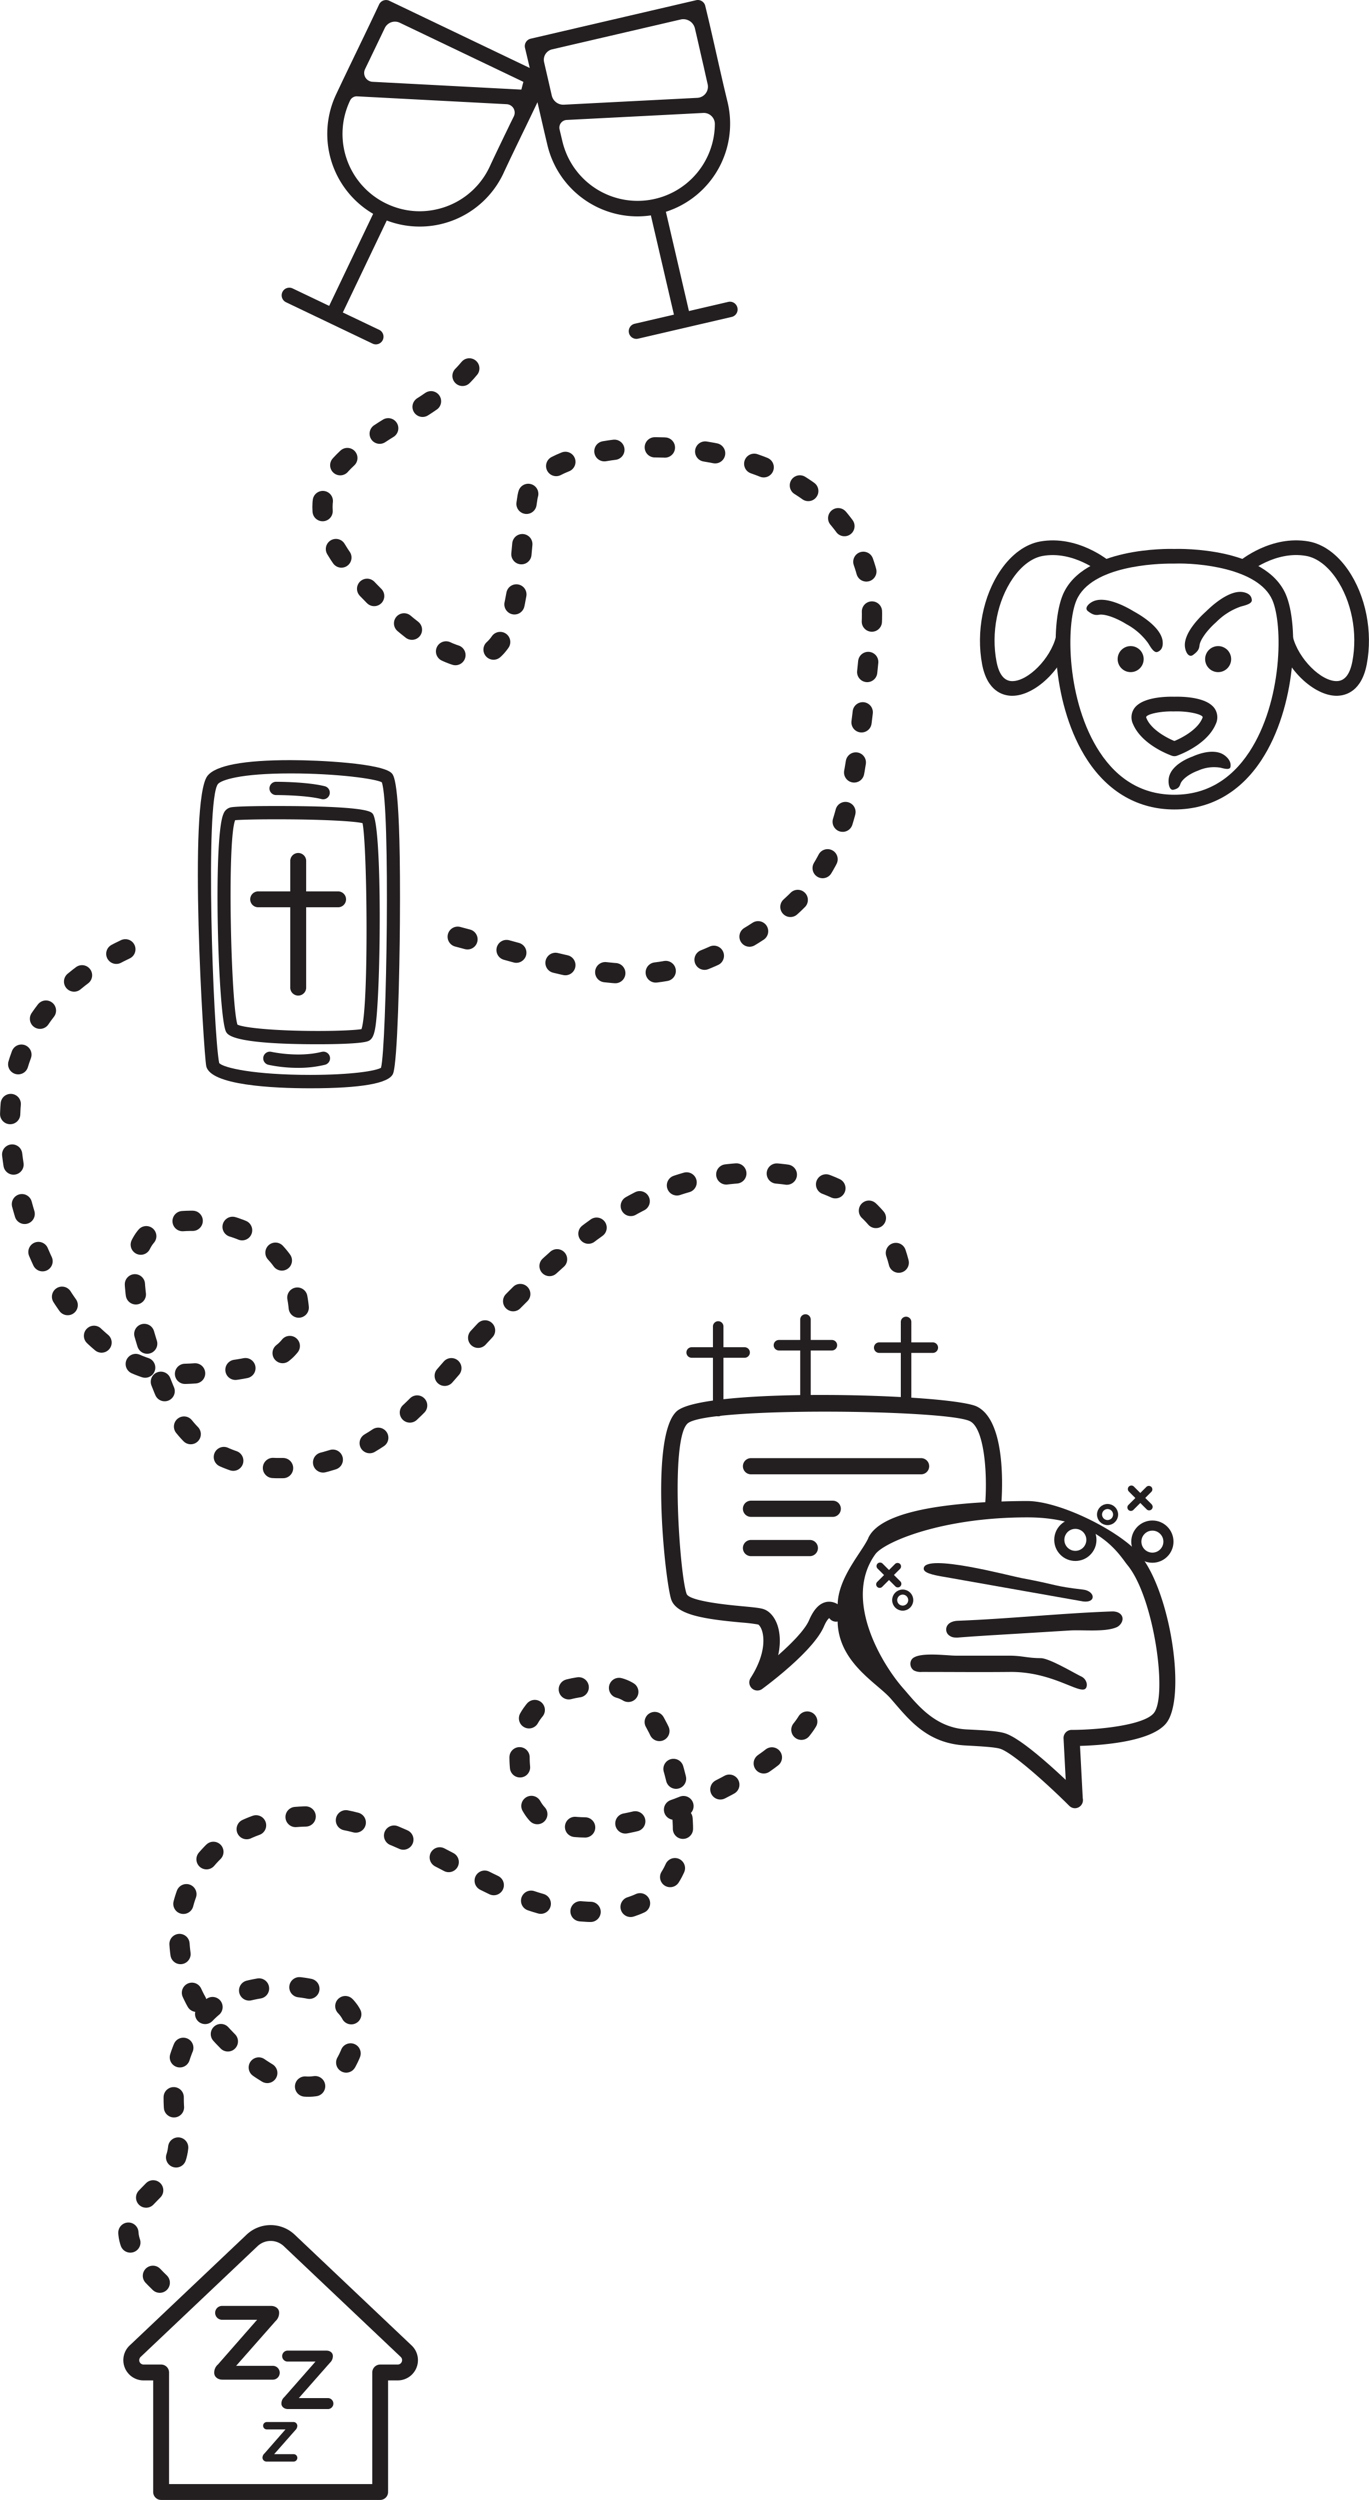
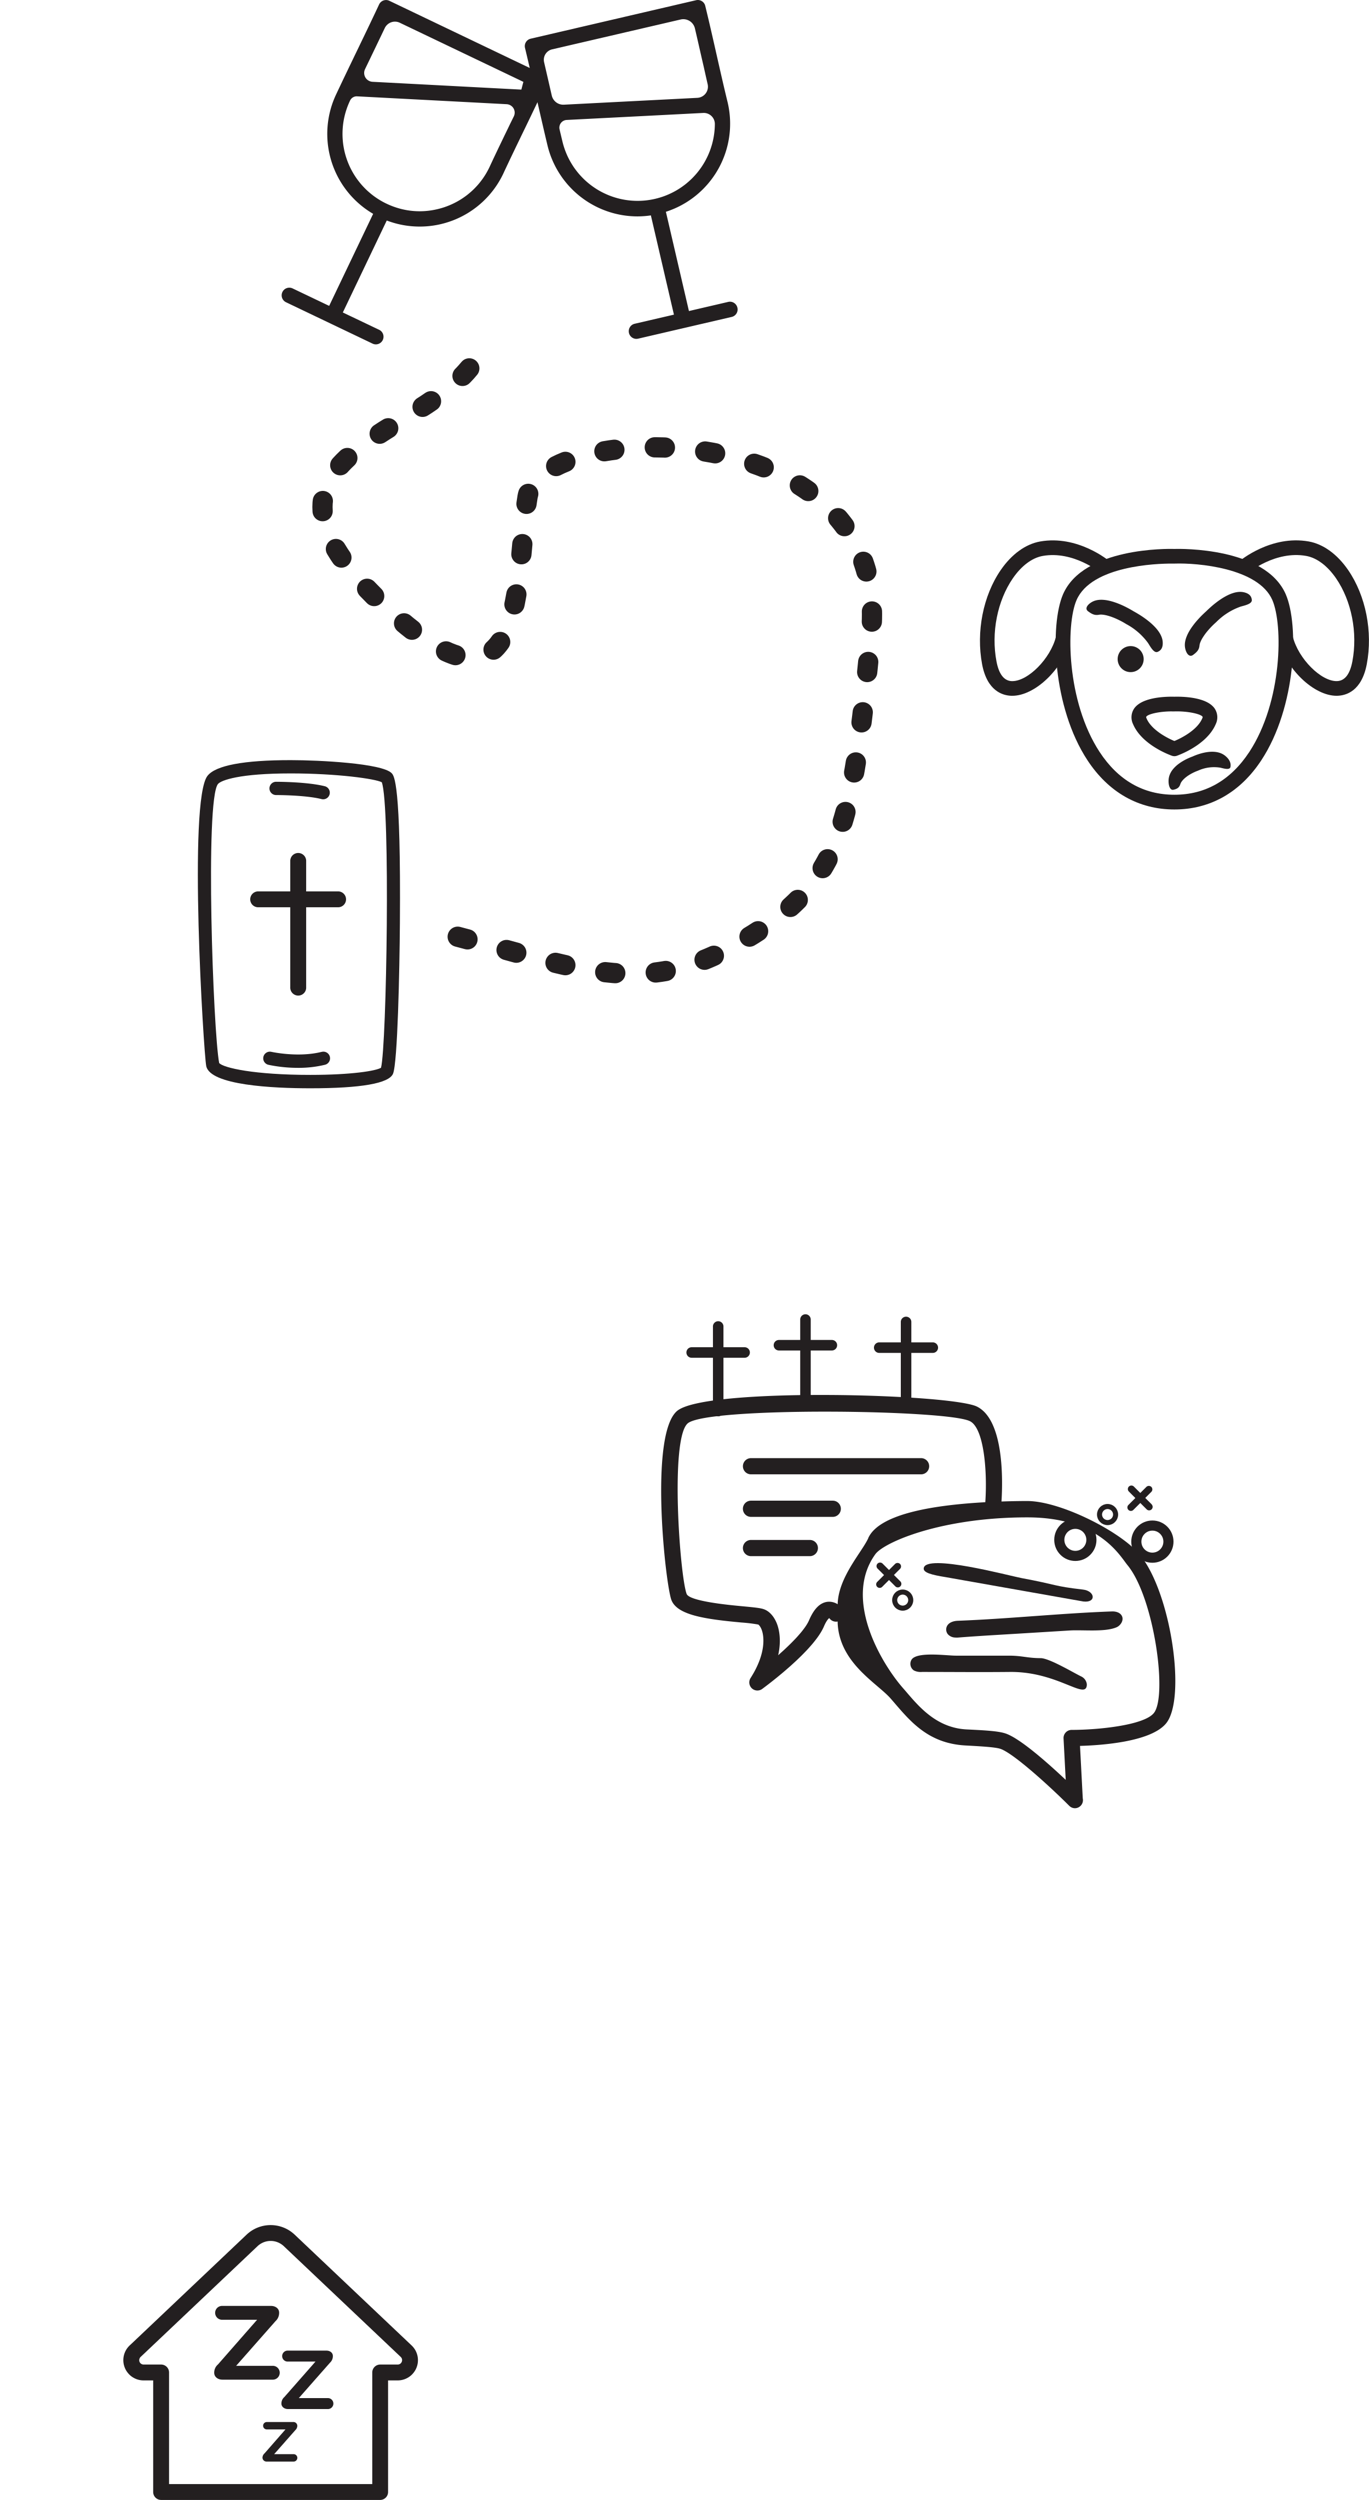
<svg xmlns="http://www.w3.org/2000/svg" id="_1" data-name="1" viewBox="0 0 676.18 1234.14">
  <defs>
    <style>.cls-1{fill:#231f20;}.cls-2,.cls-3,.cls-4{fill:none;stroke:#231f20;stroke-linecap:round;stroke-miterlimit:10;}.cls-2{stroke-width:10px;stroke-dasharray:5 20;}.cls-3{stroke-width:5px;}.cls-4{stroke-width:2.5px;}</style>
  </defs>
  <path class="cls-1" d="M530.88,892.66h0a4,4,0,0,0,3.92-4.88l-1.36-25.89c10.8-.3,34.94-2,42.48-11.07,10.11-12.13,2.54-64.41-12.85-83.21C553.8,756.22,523.9,741,507.33,741c-3.79,0-8.08.08-12.67.24.65-10.31,1.31-40.13-12.07-46.83-12.72-6.36-134.33-9.73-148.2,2.16s-5.68,86-2.73,93.4,16.79,9.37,34.5,11a82.76,82.76,0,0,1,8.33,1c.23.1,1.23.94,1.94,3.24s2.33,10.57-5.66,23.11a4,4,0,0,0,5.76,5.4c2.58-1.89,25.27-18.77,30.4-30.74,1.24-2.89,2.24-3.88,2.62-4.17a1.56,1.56,0,0,1,.17.15,4,4,0,0,0,4,1.52c.41,20.28,19.4,30.29,26.17,38,8.81,10.07,17.57,22.15,37,23.2,7.53.41,14.64.8,17.22,1.66,6.4,2.13,24.24,18.37,34,28.11A4,4,0,0,0,530.88,892.66Zm-102-133.36c-3.19,7-14.81,19.31-15.14,32.66a7.82,7.82,0,0,0-5-1.21c-3.7.44-6.68,3.41-9.11,9.07-2.07,4.83-8.73,11.55-15.27,17.31,1.64-7.37.44-12.59-.44-15.08-1.4-3.91-3.87-6.72-6.8-7.69-1.71-.57-4.65-.86-10.13-1.38-6.44-.59-26-2.42-27.8-6-3.32-8.31-8.4-76.69.5-84.32,9.61-8.23,127.92-6.81,139.39-1.07,7,3.5,8.63,25,7.58,40C458.62,743.13,434,747.9,428.84,759.3Zm97.5,119.36c-8.68-8.18-22.56-20.52-29.74-22.91-3.6-1.2-10.19-1.56-19.32-2-16-.87-24.79-13-31.38-20.48-10.36-11.84-29.74-43.74-13.56-66.05,4.16-5.72,32.15-18.15,75-18.15,35.44,0,45.64,18.86,49.58,23.67,13.09,16,19.84,64.66,12.9,73-5,6-27.53,8.25-40.55,8.25a4,4,0,0,0-4,4.23Z" transform="translate(0 0)" />
  <path class="cls-1" d="M467.21,778.6l67.87,12c6.55.75,5.85-5.19-.17-5.88C520,783,522.69,782.41,504.34,779c-5.43-1-47.22-12.26-48.09-4.81C456,776.36,460,777.43,467.21,778.6Z" transform="translate(0 0)" />
  <path class="cls-1" d="M471.7,808.39a9.66,9.66,0,0,0,1.7,0c9.89-.78,19.82-1.32,29.74-1.93l25.3-1.55c6.42-.39,17.29.88,23-1.56,2.14-.91,3.73-3.52,2.69-5.6-.85-1.71-3-2.31-4.92-2.24-25.41.91-50.74,3.64-76.12,4.61-2.09.08-4.41.78-5.36,2.65a3.74,3.74,0,0,0,.44,4A5,5,0,0,0,471.7,808.39Z" transform="translate(0 0)" />
  <path class="cls-1" d="M536.8,831.36a4.84,4.84,0,0,0-2.72-3.73c-3.92-1.88-15.8-9.06-20.1-9.06-6.4,0-9.16-1.23-15.57-1.23H472.08c-4.63,0-19-2.1-21.8,1.91a3.93,3.93,0,0,0,1.14,5.41,7.57,7.57,0,0,0,4,.72c14.42,0,28.84.15,43.26,0,23.11-.28,36.89,13.39,38.07,7A4,4,0,0,0,536.8,831.36Z" transform="translate(0 0)" />
  <path class="cls-1" d="M454.94,719.83h-84a4,4,0,1,0,0,8h84a4,4,0,1,0,0-8Z" transform="translate(0 0)" />
  <path class="cls-1" d="M411.32,740.83H370.93a4,4,0,1,0,0,8h40.39a4,4,0,0,0,0-8Z" transform="translate(0 0)" />
  <path class="cls-1" d="M357.33,696.43V655a2.6,2.6,0,1,0-5.19,0v41.43a2.6,2.6,0,1,0,5.19,0Z" transform="translate(0 0)" />
  <path class="cls-1" d="M341.63,670.28h26.15a2.6,2.6,0,0,0,0-5.2H341.63a2.6,2.6,0,0,0,0,5.2Z" transform="translate(0 0)" />
  <path class="cls-1" d="M400.44,692.84V651.41a2.6,2.6,0,1,0-5.2,0v41.43a2.6,2.6,0,0,0,5.2,0Z" transform="translate(0 0)" />
  <path class="cls-1" d="M384.74,666.69h26.14a2.6,2.6,0,0,0,0-5.2H384.74a2.6,2.6,0,0,0,0,5.2Z" transform="translate(0 0)" />
  <path class="cls-1" d="M151.22,487.36V424.82a3.93,3.93,0,0,0-7.85,0v62.54a3.93,3.93,0,1,0,7.85,0Z" transform="translate(0 0)" />
  <path class="cls-1" d="M127.51,447.89H167a3.92,3.92,0,1,0,0-7.84H127.51a3.92,3.92,0,0,0,0,7.84Z" transform="translate(0 0)" />
  <path class="cls-1" d="M450.13,694V652.6a2.6,2.6,0,0,0-5.2,0V694a2.6,2.6,0,0,0,5.2,0Z" transform="translate(0 0)" />
  <path class="cls-1" d="M434.43,667.88h26.14a2.6,2.6,0,1,0,0-5.19H434.43a2.6,2.6,0,1,0,0,5.19Z" transform="translate(0 0)" />
  <path class="cls-1" d="M568.82,742.62l-3.15-3.14,3-3a1.75,1.75,0,0,0,0-2.45,1.78,1.78,0,0,0-2.45,0l-3,3-3.17-3.16a1.69,1.69,0,0,0-1.22-.51h0a1.74,1.74,0,0,0-1.22,3l3.16,3.16-3.38,3.38a1.73,1.73,0,1,0,2.45,2.44l3.38-3.37,3.14,3.14a1.73,1.73,0,0,0,2.45-2.45Z" transform="translate(0 0)" />
  <path class="cls-1" d="M400,760.22H370.93a4,4,0,1,0,0,8H400a4,4,0,0,0,0-8Z" transform="translate(0 0)" />
  <path class="cls-1" d="M143.57,375.25c-23.15,0-37,2.6-41.06,7.72-9.67,12.09-1.92,136.93-.65,143.28,1.9,9.53,33,11,51.39,11h0c25.07,0,38.82-2.41,40.86-7.15,2.29-5.35,3.23-51,3.41-74.45.52-69.32-2.84-72.68-4.11-74C188.59,376.82,157.75,375.25,143.57,375.25Zm44.62,151.87c-2.47,1.52-14.47,3.52-34.94,3.52h0c-27.55,0-43-3.47-45-5.87-3-15.8-7-129.44-.62-137.7,1.56-1.95,10.89-5.26,35.94-5.26,22.76,0,41.83,2.64,45,4.36C192.85,397.44,191,516.36,188.19,527.12Z" transform="translate(0 0)" />
-   <path class="cls-1" d="M136.42,397.9c-3.19,0-19.26,0-22.55.69a5,5,0,0,0-3.51,3.22c-5.24,11.84-2.58,101.12,1.34,107.65.9,1.49,3.63,6.05,45.41,6.05,6.27,0,21.23-.15,24.72-1.55,2-.79,2.78-2.85,3.36-5.69,2.9-14.15,3.82-101.66-1.21-106.69C183,400.58,180.29,397.9,136.42,397.9Zm42.13,110.15c-2.62.42-10,.9-21.44.9-21.33,0-36.64-1.56-39.84-3.13-3.18-10.38-5.15-90.62-1.13-100.92,2.73-.23,10-.44,20.28-.44,23.13,0,38.55.94,42.64,1.9C181.38,417.48,182.22,497,178.55,508.05Z" transform="translate(0 0)" />
  <path class="cls-1" d="M136.55,392.49c.14,0,14.38,0,22.28,2a3.19,3.19,0,0,0,.8.1,3.28,3.28,0,0,0,.79-6.46c-8.68-2.17-23.26-2.19-23.87-2.19a3.28,3.28,0,1,0,0,6.55Z" transform="translate(0 0)" />
  <path class="cls-1" d="M158.83,519.28c-11.64,2.9-24.57,0-24.7,0a3.28,3.28,0,1,0-1.47,6.39,70.59,70.59,0,0,0,14.54,1.49,54.8,54.8,0,0,0,13.22-1.5,3.28,3.28,0,1,0-1.59-6.36Z" transform="translate(0 0)" />
  <path class="cls-1" d="M364.21,151.87a3.77,3.77,0,0,0-4.53-2.83l-19.4,4.51-11.38-49a45.68,45.68,0,0,0,30.53-53.88c-1.83-7.5-3.55-15.07-5.36-23.08s-3.69-16.33-5.73-24.69A3.77,3.77,0,0,0,343.82.1l-81.69,19a3.77,3.77,0,0,0-2.82,4.56c.81,3.34,1.58,6.64,2.34,9.9L192.26.37a3.78,3.78,0,0,0-5,1.8c-3.77,8.06-7.52,15.81-11.14,23.32-3.52,7.29-6.84,14.19-10,20.9a45.68,45.68,0,0,0,18.19,59.17L162.58,151l-18-8.59a3.78,3.78,0,1,0-3.26,6.82l42.75,20.43a3.78,3.78,0,0,0,3.26-6.82l-18-8.58,21.7-45.4a45.69,45.69,0,0,0,57.49-23c3.25-7,6.64-14,10.22-21.4q3.33-6.84,6.73-14c1.67,7.3,3.26,14.24,4.87,21a45.79,45.79,0,0,0,44.52,35.37,46.43,46.43,0,0,0,6.62-.5l11.39,49-19.4,4.5a3.78,3.78,0,0,0,.85,7.46,4.29,4.29,0,0,0,.86-.1l46.15-10.72A3.77,3.77,0,0,0,364.21,151.87ZM197.45,11.22l61.06,29.19-1,3.83L184,40.38a4.36,4.36,0,0,1-3.7-6.24q1.28-2.66,2.59-5.37,3.51-7.29,7.17-14.93A5.56,5.56,0,0,1,197.45,11.22Zm44.29,71.33a38,38,0,0,1-26.38,20.86,37.4,37.4,0,0,1-20-1.07,38.16,38.16,0,0,1-22.44-52.72v0a3.6,3.6,0,0,1,3.44-2.06l73.9,3.88a4.17,4.17,0,0,1,3.53,6L252,61.08C248.41,68.51,245,75.52,241.74,82.55Zm30.95-58.18L336.16,9.63A5.89,5.89,0,0,1,343.23,14c1.2,5.13,2.35,10.21,3.48,15.19,1,4.22,1.88,8.32,2.81,12.35a5.51,5.51,0,0,1-5.1,6.76l-65.89,3.38a5.83,5.83,0,0,1-6-4.53v0q-1.84-8-3.78-16.43A5.28,5.28,0,0,1,272.69,24.37Zm5.06,45.26c-.46-1.9-.91-3.82-1.37-5.75a3.8,3.8,0,0,1,3.5-4.66l67.48-3.46a5.45,5.45,0,0,1,5.72,5.47,38.16,38.16,0,0,1-75.33,8.4Z" transform="translate(0 0)" />
  <path class="cls-2" d="M231.8,181.86c-29,35.39-117.76,44.75-43.75,115.54s66.07-13.44,72.5-52S441.1,203,430.21,313.14c-9.59,96.91-14,124-67.81,153.77-46,25.43-76.36,11.17-140.58-5.61" transform="translate(0 0)" />
  <path class="cls-1" d="M580.06,399.61c-17.67,0-32.54-8.43-43-24.39-17.19-26.21-18.58-66.62-12-81.85,10.09-23.21,51.88-22.47,55-22.38,3.09-.09,44.88-.83,55,22.38h0c6.62,15.23,5.22,55.64-12,81.85C612.61,391.18,597.74,399.61,580.06,399.61Zm-1.43-121.39c-7,0-39.45.94-46.89,18-5.31,12.22-5,50,11.38,75,9.19,14,21.62,21.12,36.94,21.12s27.76-7.11,37-21.12c16.41-25,16.69-62.77,11.38-75h0c-6.9-15.88-37.12-18.39-48.21-18h-1.55Z" transform="translate(0 0)" />
  <path class="cls-1" d="M580.06,373.3a3.63,3.63,0,0,1-1.17-.19c-.6-.21-14.83-5.19-19.26-15.65a7.79,7.79,0,0,1,.54-7.67c4-5.79,16.09-5.94,19.89-5.84,3.81-.1,15.94.05,19.9,5.84a7.77,7.77,0,0,1,.53,7.67c-4.42,10.46-18.65,15.44-19.25,15.65A3.64,3.64,0,0,1,580.06,373.3Zm-1.25-22.12c-6.38,0-12.19,1.43-12.69,2.74a1.67,1.67,0,0,0,.18.72c2.35,5.55,9.88,9.58,13.76,11.17,3.88-1.59,11.41-5.61,13.76-11.17a1.6,1.6,0,0,0,.19-.72c-.53-1.36-7.14-2.92-13.84-2.73h-1.36Z" transform="translate(0 0)" />
  <circle class="cls-1" cx="558.46" cy="325.38" r="6.43" transform="translate(-82.01 238.48) rotate(-22.5)" />
-   <circle class="cls-1" cx="601.67" cy="325.38" r="6.43" transform="translate(-78.72 255.02) rotate(-22.5)" />
  <path class="cls-1" d="M500,343.49h-.42c-4.33-.13-12-2.32-14.5-15.58-3-16,.48-33.83,9.22-46.52,5.36-7.79,12.26-12.79,19.42-14.07,18.61-3.32,33.9,9.41,34.54,9.95l-4.67,5.53c-.14-.11-13.39-11.06-28.6-8.35-5.24.94-10.47,4.86-14.73,11.05-7.67,11.15-10.77,26.88-8.07,41.05,1.21,6.33,3.76,9.59,7.6,9.7H500c7.83,0,18.83-11.12,21.55-21.87l7,1.77C525,330.36,511.15,343.49,500,343.49Z" transform="translate(0 0)" />
  <path class="cls-1" d="M660.18,343.49c-11.21,0-25-13.13-28.61-27.34l7-1.77c2.76,10.86,14,22.08,21.8,21.86,3.83-.11,6.39-3.37,7.59-9.7,2.7-14.17-.39-29.9-8.06-41.05-4.26-6.19-9.49-10.11-14.74-11.05-15.29-2.72-28.45,8.24-28.58,8.35l-4.68-5.53c.64-.54,15.93-13.28,34.54-9.95,7.16,1.28,14.06,6.28,19.42,14.07,8.74,12.69,12.27,30.51,9.22,46.52-2.53,13.26-10.17,15.45-14.5,15.58Z" transform="translate(0 0)" />
  <path class="cls-1" d="M537.46,301.8c-2-1.46,0-3.73,2.37-4.88,6.33-3,16.9,2.9,20.15,4.9,3.35,1.82,13.77,8,14.3,15,.2,2.66-.66,4.25-2.53,5s-3.69-2.83-4.69-4.36a31.82,31.82,0,0,0-10.62-9.29l-.18-.1h0l-1-.6c-5.52-3.19-10.25-4.39-12.36-4S539.44,303.27,537.46,301.8Z" transform="translate(0 0)" />
  <path class="cls-1" d="M589.31,323.3c-2,1.47-3.59-1-4-3.67-1.09-6.93,7.64-15.35,10.49-17.88,2.7-2.69,11.65-10.88,18.5-9.38,2.6.57,3.87,1.86,4,3.85s-3.77,2.72-5.52,3.24A31.63,31.63,0,0,0,600.84,307a1.07,1.07,0,0,1-.16.14h0l-.85.78c-4.65,4.37-7.16,8.55-7.36,10.69S591.28,321.84,589.31,323.3Z" transform="translate(0 0)" />
  <path class="cls-1" d="M579.61,389.87c-1.85.44-2.61-2.52-2.4-5.06.54-6.69,9.07-10.34,11.81-11.34,2.66-1.2,11.31-4.56,16.37-.16,1.93,1.67,2.67,3.39,2.38,5.23s-3.5.76-5,.44a19.07,19.07,0,0,0-10.87,1.39l-.15.06h0l-.82.32c-4.52,1.84-7.32,4.46-7.91,6.29S581.45,389.44,579.61,389.87Z" transform="translate(0 0)" />
-   <path class="cls-2" d="M61.92,468.63C28.26,484.62,6.12,511.1,5,550.47,3.71,599,34.69,681.82,94.33,678.11c23.38-1.45,55-2.35,53.42-30.12-2.4-41.3-41.92-47.65-61.92-44.7-34.09,5-15.32,58.46-2.49,88.27,16.6,38.56,64.76,40,96.78,22.29,24.79-13.71,40.08-36.63,59.22-56.83,25.74-27.17,54.19-56.18,89.91-70,42.44-16.47,108.55-10.71,116,43.2" transform="translate(0 0)" />
  <circle class="cls-3" cx="531.14" cy="760.17" r="7.93" />
  <circle class="cls-3" cx="569.19" cy="761.05" r="7.93" />
  <circle class="cls-4" cx="547.05" cy="747.68" r="3.97" />
  <circle class="cls-4" cx="445.87" cy="789.92" r="3.97" />
-   <path class="cls-2" d="M398.72,849.86c-16.7,27.3-96.51,65.72-130.94,47.61-12.87-6.77-27.21-71.42,35.71-64.62,23,2.49,36.72,57.42,33.34,77.69-7.06,42.23-54.53,37-84.43,24-38.64-16.83-74-46.27-118.88-35.54-40.68,9.72-55.66,52.37-37.13,88,10.47,20.13,57.75,66.18,75.69,29.14,19.41-40.11-47.39-43.24-68.24-24.36C87,1007,83.08,1031.28,87.43,1051.17c7.77,35.5-50.9,34.84-8.52,75.72" transform="translate(0 0)" />
  <path class="cls-1" d="M203.16,1157.73l-57.61-54.55a17.28,17.28,0,0,0-23.76,0l-57.43,54.4a10,10,0,0,0,6.54,17.55h4.76v55.09a3.93,3.93,0,0,0,3.92,3.92H187.77a3.92,3.92,0,0,0,3.91-3.92v-55.09h4.76a10,10,0,0,0,6.72-17.4Zm-4.7,8.16a2.14,2.14,0,0,1-2,1.4h-8.67a3.93,3.93,0,0,0-3.92,3.92v55.09H83.5v-55.09a3.93,3.93,0,0,0-3.92-3.92H70.9a2.16,2.16,0,0,1-2-1.39,2.27,2.27,0,0,1,.74-2.53l57.55-54.5a9.44,9.44,0,0,1,13,0l57.72,54.65A2.15,2.15,0,0,1,198.46,1165.89Z" transform="translate(0 0)" />
  <path class="cls-1" d="M444.68,780.65l-3.14-3.14,3-3a1.73,1.73,0,0,0,0-2.45,1.77,1.77,0,0,0-2.44,0l-3,3-3.17-3.17a1.72,1.72,0,0,0-1.22-.5h0a1.73,1.73,0,0,0-1.22,3l3.16,3.16-3.38,3.38a1.73,1.73,0,0,0,2.45,2.45L439.1,780l3.14,3.14a1.71,1.71,0,0,0,2.44,0A1.73,1.73,0,0,0,444.68,780.65Z" transform="translate(0 0)" />
  <path class="cls-1" d="M105.8,1171.38v-.14a5.32,5.32,0,0,1,1.86-4L127,1145.18H109.87a3.42,3.42,0,1,1,0-6.83h24c2.28,0,4,1.38,4,3.31v.21a5.49,5.49,0,0,1-1.79,4l-19.45,22.06h17.93a3.42,3.42,0,1,1,0,6.83H109.87C107.52,1174.76,105.8,1173.31,105.8,1171.38Z" transform="translate(0 0)" />
  <path class="cls-1" d="M139,1186.59v-.11a4.22,4.22,0,0,1,1.47-3.17l15.36-17.48H142.24a2.71,2.71,0,1,1,0-5.41h19c1.81,0,3.17,1.09,3.17,2.62v.17a4.34,4.34,0,0,1-1.42,3.17l-15.4,17.48h14.2a2.71,2.71,0,1,1,0,5.41H142.24C140.39,1189.27,139,1188.12,139,1186.59Z" transform="translate(0 0)" />
  <path class="cls-1" d="M129.65,1213.38v-.07a2.87,2.87,0,0,1,1-2.15L141,1199.33h-9.21a1.83,1.83,0,1,1,0-3.66H144.7a1.93,1.93,0,0,1,2.15,1.77v.11a3,3,0,0,1-1,2.15l-10.43,11.83h9.61a1.83,1.83,0,1,1,0,3.66H131.83A2,2,0,0,1,129.65,1213.38Z" transform="translate(0 0)" />
</svg>